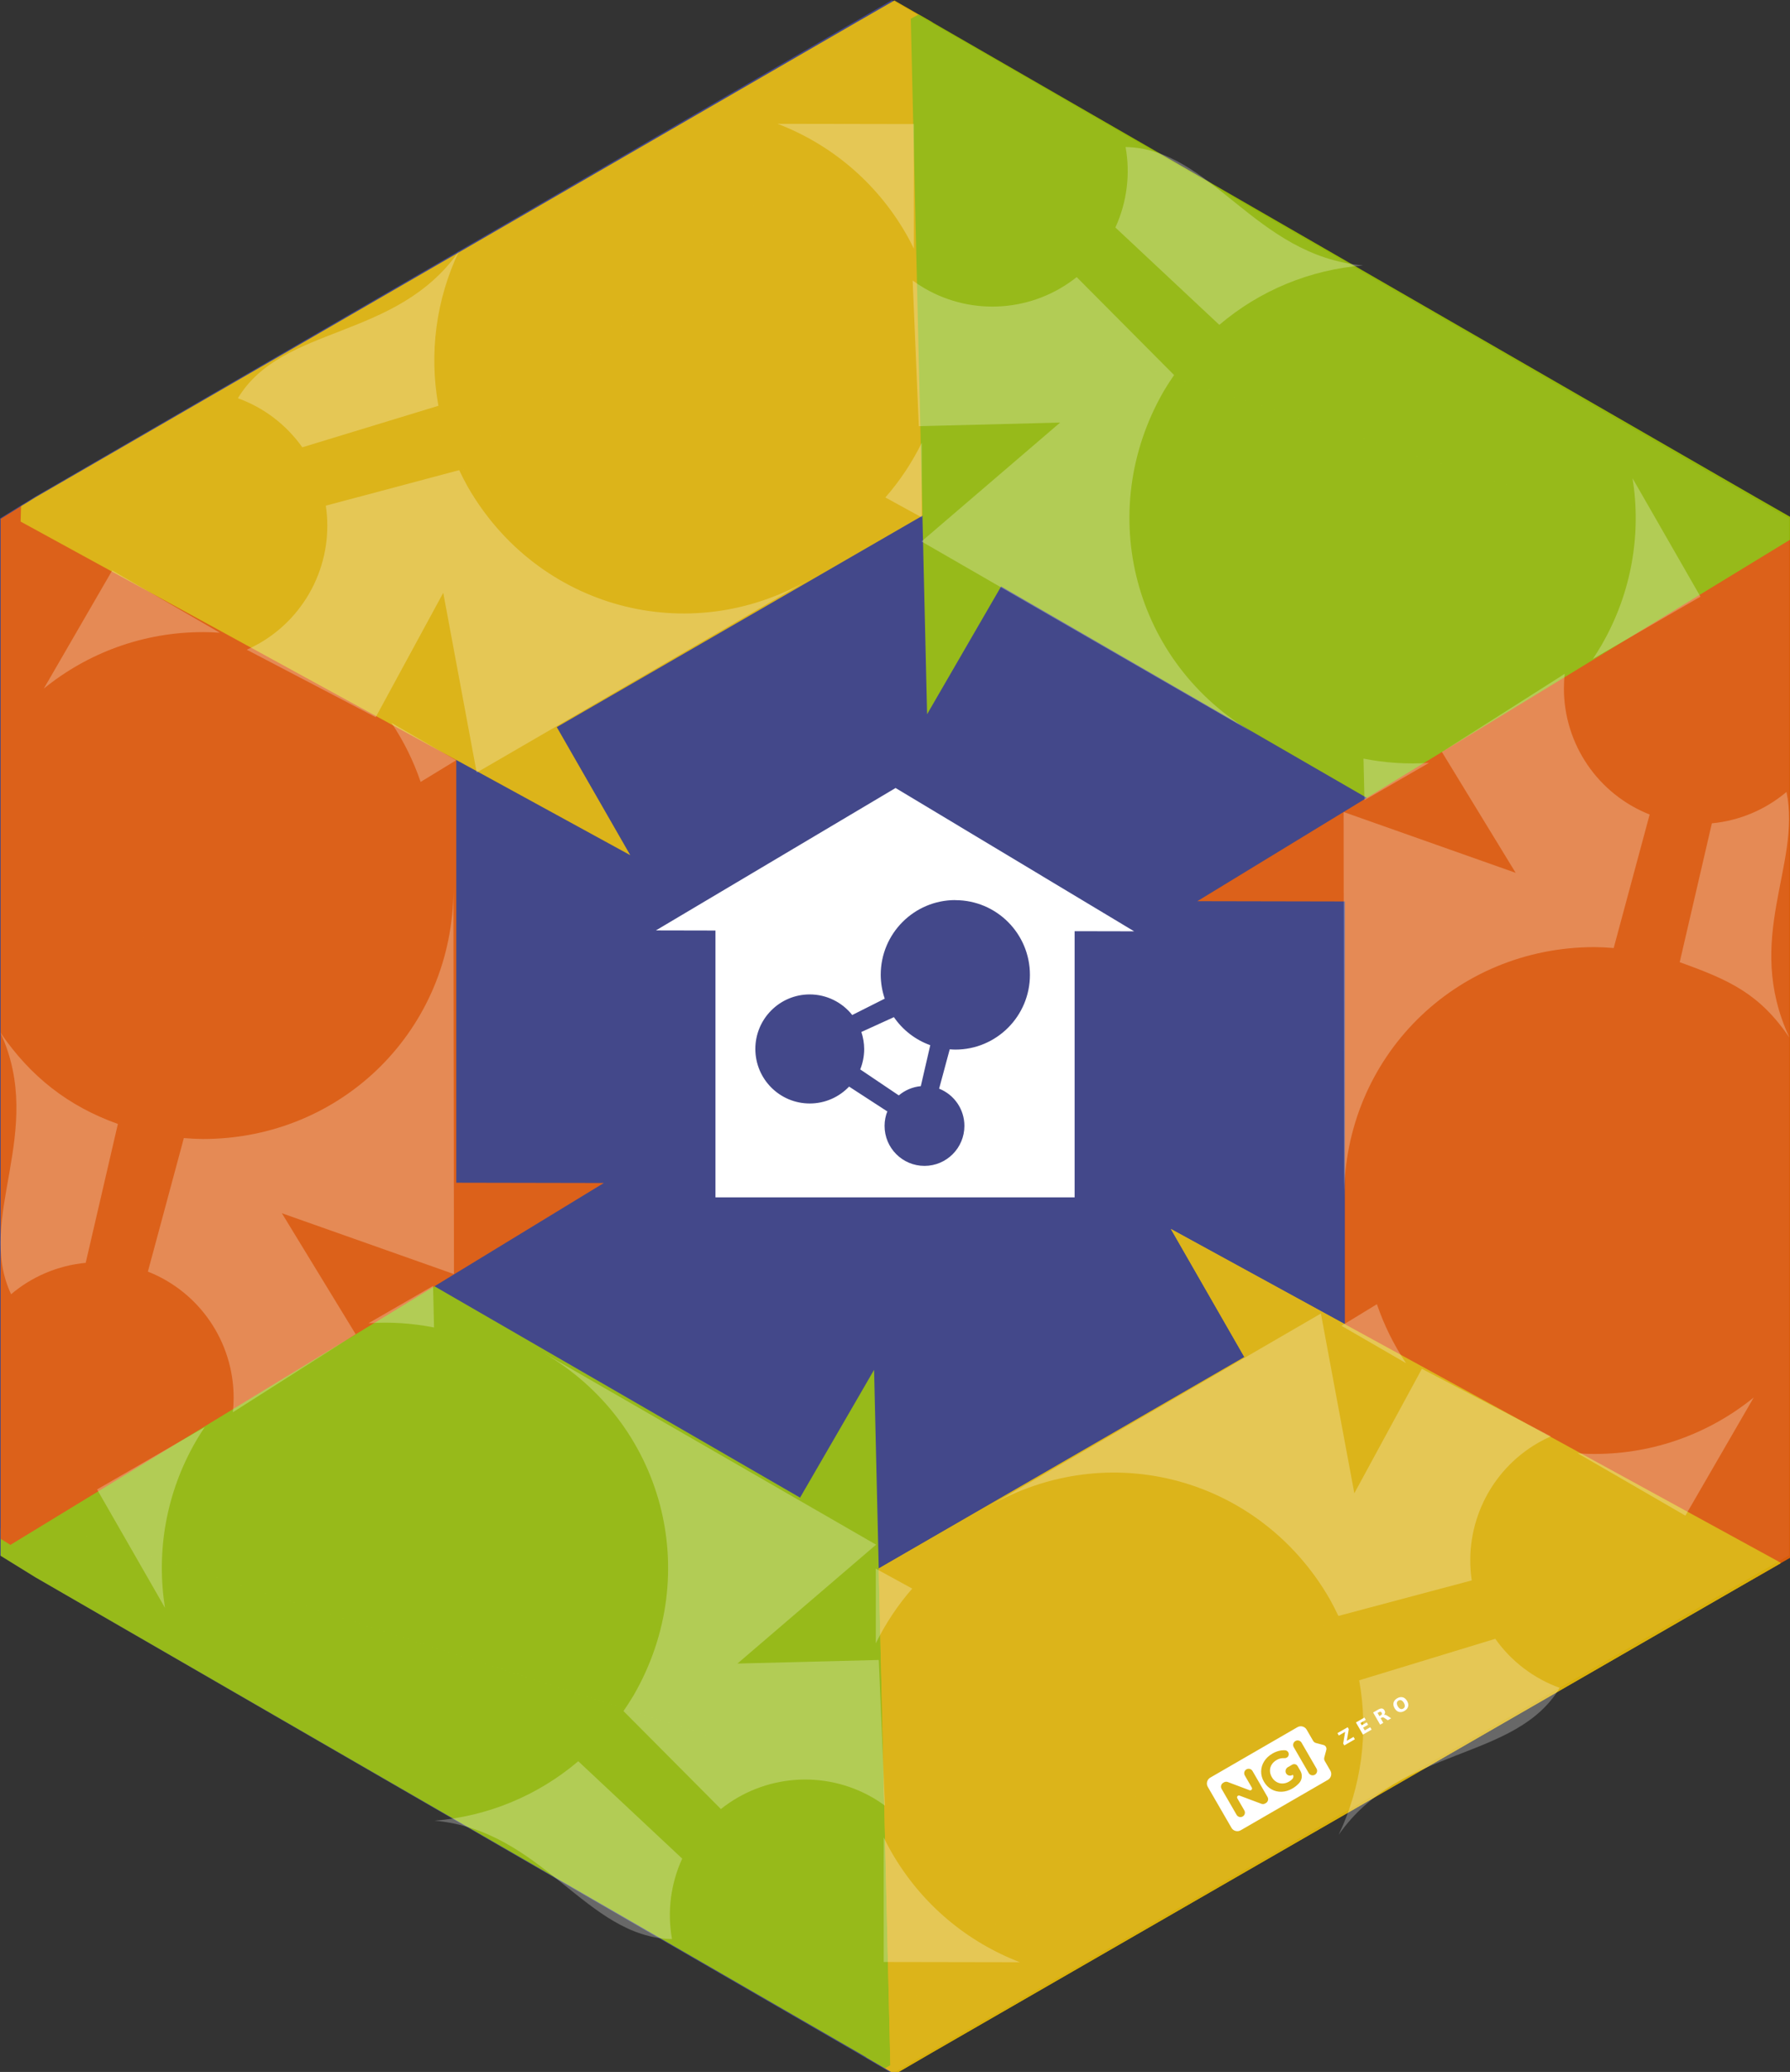
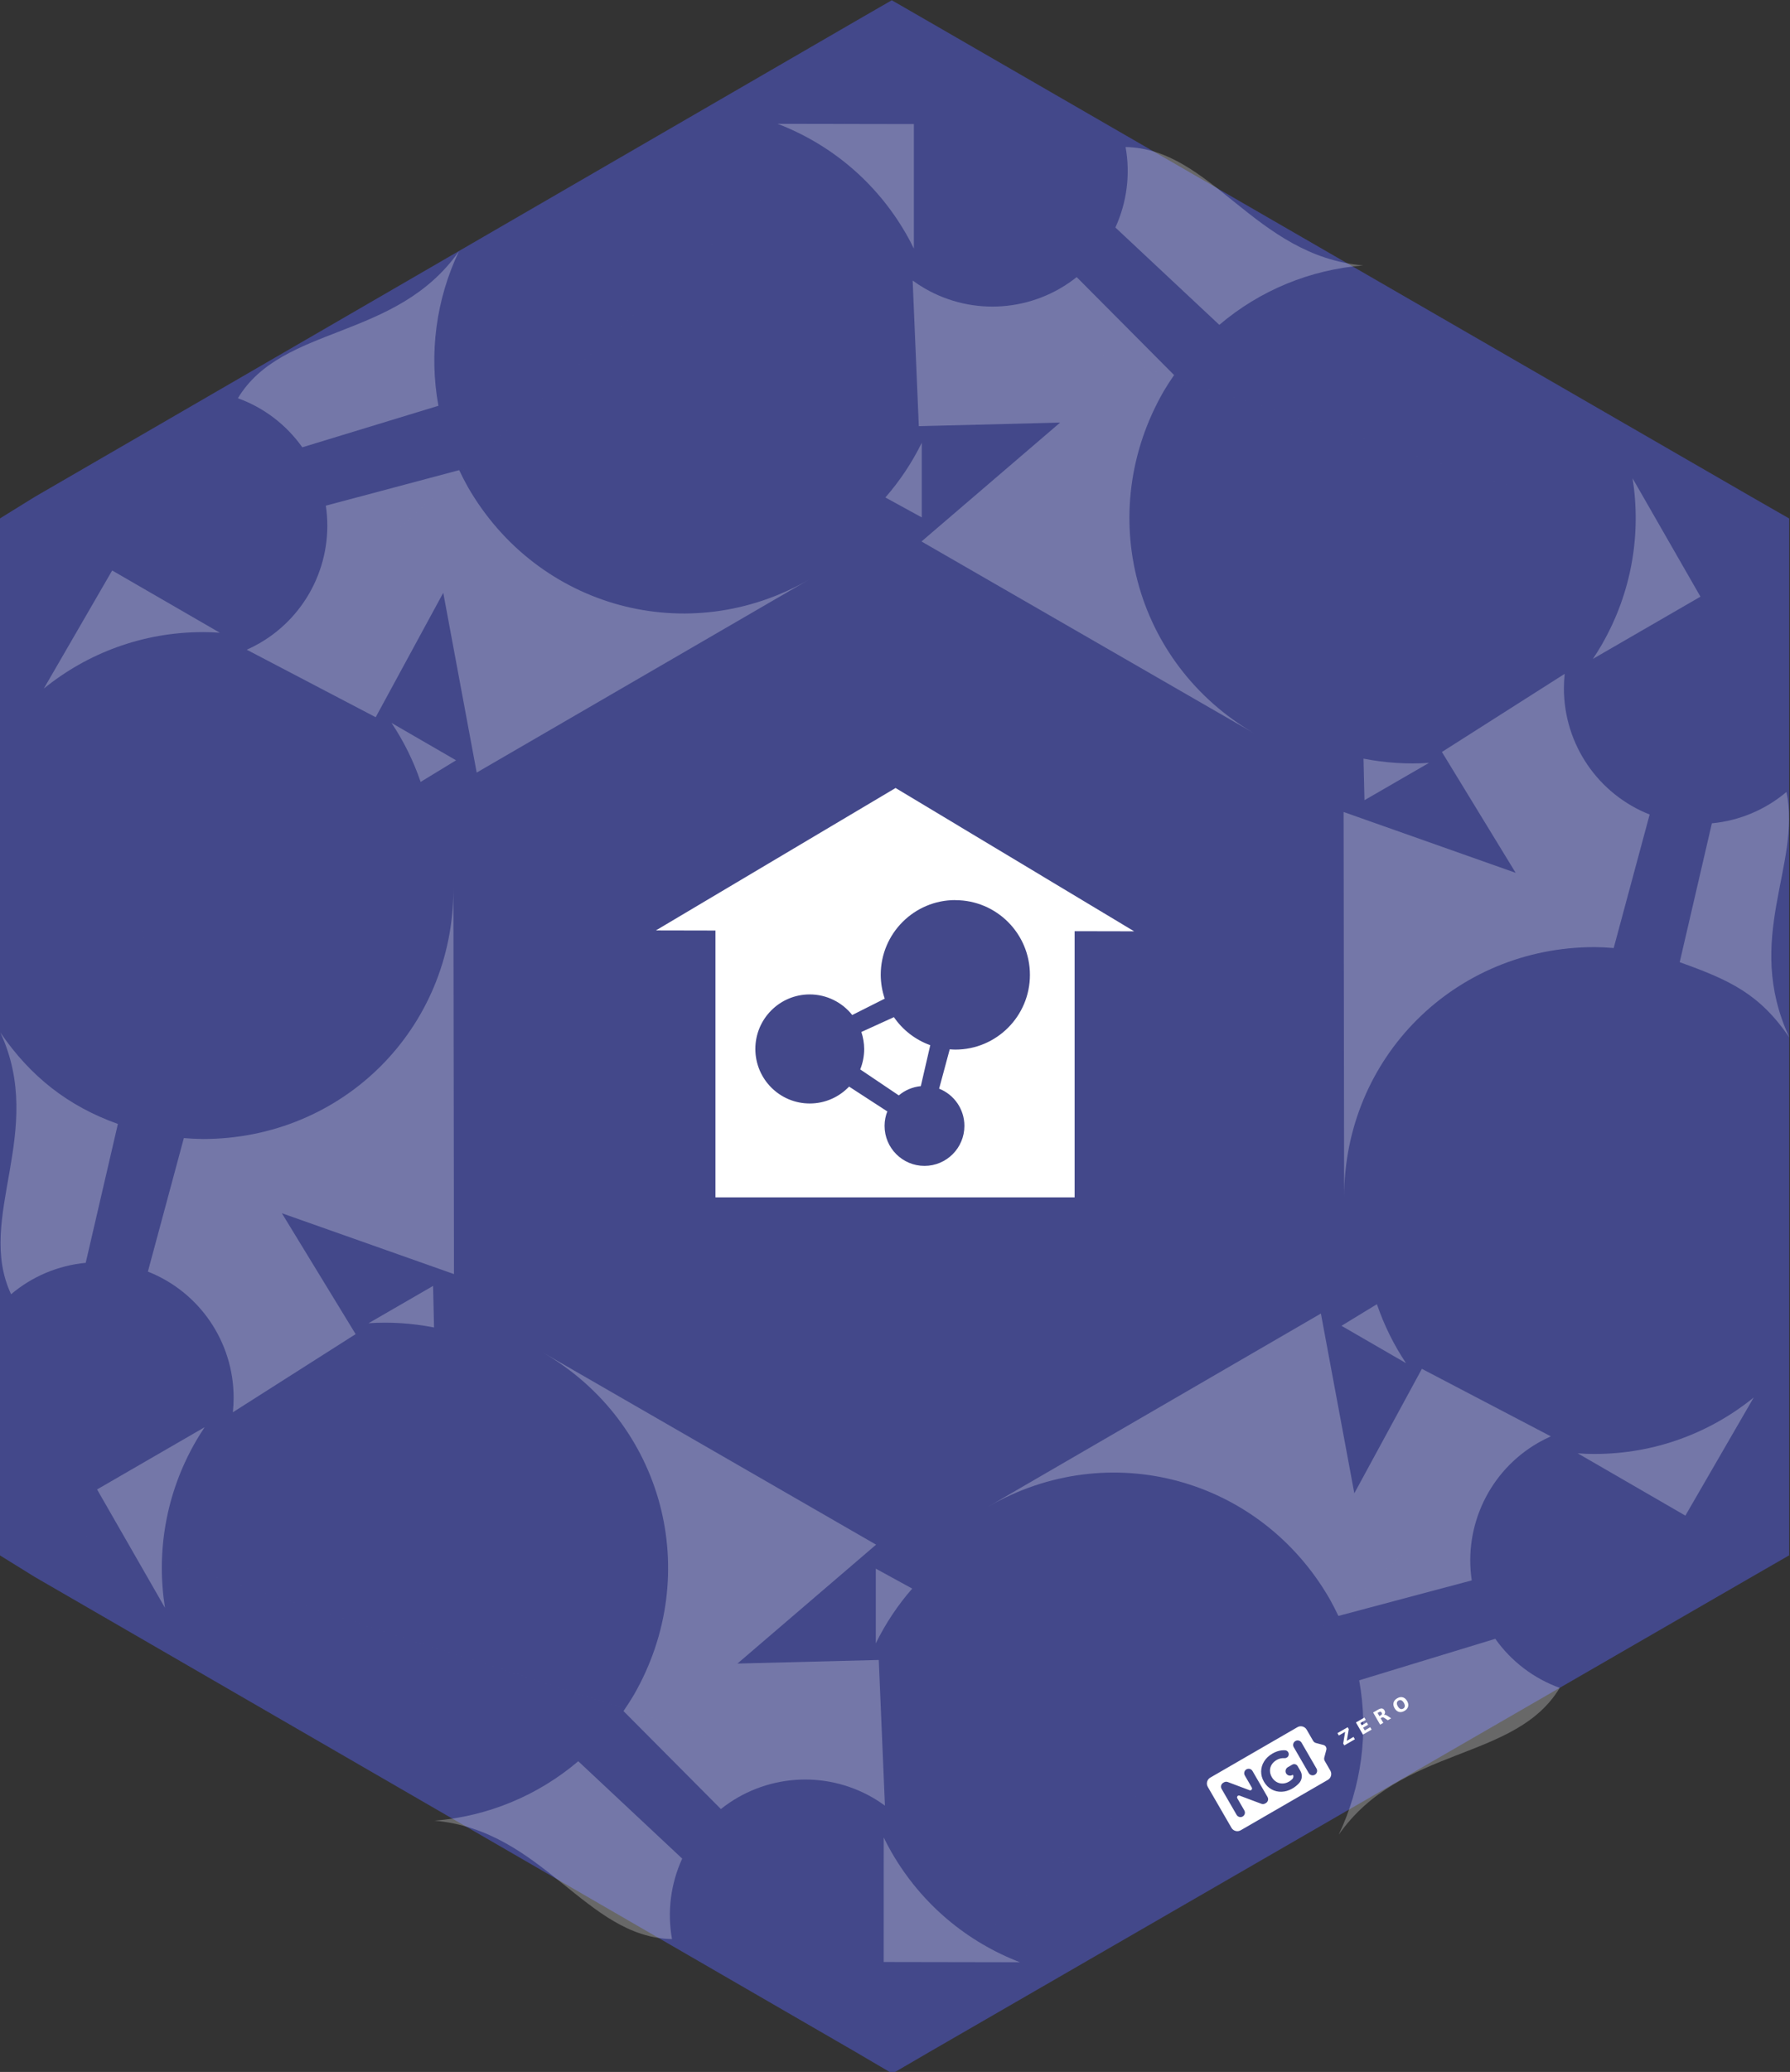
<svg xmlns="http://www.w3.org/2000/svg" xmlns:ns1="http://sodipodi.sourceforge.net/DTD/sodipodi-0.dtd" xmlns:ns2="http://www.inkscape.org/namespaces/inkscape" xmlns:xlink="http://www.w3.org/1999/xlink" width="43.9mm" height="50.8mm" viewBox="0 0 43.9 50.8" version="1.1" id="svg5" ns1:docname="hubzilla.hex.svg" ns2:version="1.3.2 (091e20ef0f, 2023-11-25)">
  <rect x="0" y="0" width="43.9" height="50.8" fill="#333333" stroke="none" />
  <ns1:namedview id="namedview8" pagecolor="#ffffff" bordercolor="#666666" borderopacity="1.0" ns2:pageshadow="2" ns2:pageopacity="0.0" ns2:pagecheckerboard="0" ns2:document-units="mm" showgrid="false" fit-margin-top="0" fit-margin-left="0" fit-margin-right="0" fit-margin-bottom="0" ns2:zoom="2" ns2:cx="-23.5" ns2:cy="110.75" ns2:window-width="1920" ns2:window-height="1007" ns2:window-x="0" ns2:window-y="0" ns2:window-maximized="1" ns2:current-layer="svg5" ns2:showpageshadow="2" ns2:deskcolor="#d1d1d1" ns2:lockguides="true" />
  <defs id="defs2">
    <linearGradient gradientUnits="userSpaceOnUse" y2="161.629" x2="79.058" y1="157.91" x1="100.54" id="linearGradient884" xlink:href="#linearGradient880" />
    <linearGradient id="linearGradient880">
      <stop id="stop876" offset="0" style="stop-color:#784421;stop-opacity:1;" />
      <stop id="stop878" offset="1" style="stop-color:#784421;stop-opacity:0;" />
    </linearGradient>
    <linearGradient gradientUnits="userSpaceOnUse" y2="187.636" x2="162.188" y1="188.576" x1="188.859" id="linearGradient1106" xlink:href="#linearGradient880" />
    <linearGradient gradientUnits="userSpaceOnUse" y2="208.925" x2="-1.883" y1="261.788" x1="-1.883" id="linearGradient1408-6" xlink:href="#linearGradient1406" />
    <linearGradient id="linearGradient1406">
      <stop id="stop1402" offset="0" style="stop-color:#000000;stop-opacity:1;" />
      <stop id="stop1404" offset="1" style="stop-color:#000000;stop-opacity:0;" />
    </linearGradient>
    <radialGradient gradientUnits="userSpaceOnUse" gradientTransform="matrix(1,0,0,1.464,0,-64.581)" r="56.134" fy="127.046" fx="140.49" cy="127.046" cx="140.49" id="radialGradient1608" xlink:href="#linearGradient1606" />
    <linearGradient id="linearGradient1606">
      <stop id="stop1602" offset="0" style="stop-color:#fdbc5c;stop-opacity:1" />
      <stop id="stop1604" offset="1" style="stop-color:#fdd08c;stop-opacity:0;" />
    </linearGradient>
    <linearGradient gradientUnits="userSpaceOnUse" y2="276.31" y1="233.23" x2="529.53" x1="479.79" id="d">
      <stop id="stop16254" stop-color="#fff" offset="0" />
      <stop id="stop16256" stop-opacity="0" stop-color="#fff" offset="1" />
    </linearGradient>
    <clipPath id="c">
      <path id="path16259" fill="#009688" fill-rule="evenodd" d="m 503.51,222.01 c -20.04,0 -36.286,16.246 -36.286,36.286 0,1.925 0.151,3.814 0.44,5.657 1.402,6.762 6.687,9.389 6.687,9.389 1.108,0.908 2.484,1.836 4.073,2.752 l -0.13,-0.004 c 0,0 3.331,18.563 9.444,18.41 4.622,-0.116 8.25,-9.453 14.128,-9.265 5.872,0.188 8.256,9.151 14.1,9.213 3.374,0.036 6.307,-5.744 8.16,-10.528 0.586,-0.12 1.17,-0.25 1.749,-0.392 5.556,5.254 18.398,10.599 23.87,12.412 a 0.533,0.533 0 0 0 0.177,-0.14 c 1.396,-1.82 -7.954,-16.01 -12.983,-23.372 a 36.17,36.17 0 0 0 2.856,-14.132 c 0,-20.04 -16.246,-36.286 -36.286,-36.286 z" />
    </clipPath>
    <filter color-interpolation-filters="sRGB" height="1.127" width="1.114" y="-0.064" x="-0.057" id="b">
      <feGaussianBlur id="feGaussianBlur16262" stdDeviation="7.406" />
    </filter>
    <filter color-interpolation-filters="sRGB" height="1.071" width="1.073" y="-0.036" x="-0.036" id="a">
      <feGaussianBlur id="feGaussianBlur16265" stdDeviation="1.279" />
    </filter>
    <filter style="color-interpolation-filters:sRGB" ns2:label="Drop Shadow" id="filter16988" x="-0.689" y="-0.785" width="2.718" height="2.955">
      <feFlood flood-opacity="0.98" flood-color="rgb(0,0,0)" result="flood" id="feFlood16978" />
      <feComposite in="flood" in2="SourceGraphic" operator="in" result="composite1" id="feComposite16980" />
      <feGaussianBlur in="composite1" stdDeviation="8.321" result="blur" id="feGaussianBlur16982" />
      <feOffset dx="9.834" dy="9.764" result="offset" id="feOffset16984" />
      <feComposite in="SourceGraphic" in2="offset" operator="over" result="composite2" id="feComposite16986" />
    </filter>
    <filter style="color-interpolation-filters:sRGB" ns2:label="Drop Shadow" id="filter17000" x="-0.689" y="-0.785" width="2.718" height="2.955">
      <feFlood flood-opacity="0.459" flood-color="rgb(0,0,0)" result="flood" id="feFlood16990" />
      <feComposite in="flood" in2="SourceGraphic" operator="in" result="composite1" id="feComposite16992" />
      <feGaussianBlur in="composite1" stdDeviation="8.321" result="blur" id="feGaussianBlur16994" />
      <feOffset dx="9.834" dy="9.764" result="offset" id="feOffset16996" />
      <feComposite in="SourceGraphic" in2="offset" operator="over" result="composite2" id="feComposite16998" />
    </filter>
    <filter style="color-interpolation-filters:sRGB" ns2:label="Drop Shadow" id="filter17012" x="-0.689" y="-0.785" width="2.718" height="2.955">
      <feFlood flood-opacity="0.403" flood-color="rgb(0,0,0)" result="flood" id="feFlood17002" />
      <feComposite in="flood" in2="SourceGraphic" operator="in" result="composite1" id="feComposite17004" />
      <feGaussianBlur in="composite1" stdDeviation="8.321" result="blur" id="feGaussianBlur17006" />
      <feOffset dx="9.834" dy="9.764" result="offset" id="feOffset17008" />
      <feComposite in="SourceGraphic" in2="offset" operator="over" result="composite2" id="feComposite17010" />
    </filter>
    <clipPath clipPathUnits="userSpaceOnUse" id="clipPath20528">
-       <polygon points="159.308,61.6 101.841,28.504 99.234,27.006 96.629,28.504 39.347,61.6 36.911,63.104 36.911,66.116 36.911,132.309 36.911,135.321 39.346,136.825 96.715,169.921 99.273,171.419 101.853,169.921 159.319,136.825 161.938,135.321 161.938,132.309 161.938,66.116 161.938,63.104 " id="polygon20530" style="fill:#43488a;fill-opacity:1" transform="matrix(0.351,0,0,0.351,-12.94,-9.467)" />
-     </clipPath>
+       </clipPath>
    <clipPath clipPathUnits="userSpaceOnUse" id="clipPath24192">
      <g id="g24196">
-         <polygon points="96.629,28.504 39.347,61.6 36.911,63.104 36.911,66.116 36.911,132.309 36.911,135.321 39.346,136.825 96.715,169.921 99.273,171.419 101.853,169.921 159.319,136.825 161.938,135.321 161.938,132.309 161.938,66.116 161.938,63.104 159.308,61.6 101.841,28.504 99.234,27.006 " id="polygon24194" style="fill:#43488a;fill-opacity:1" transform="matrix(0.351,0,0,0.351,48.572,-3.695)" />
-       </g>
+         </g>
    </clipPath>
    <clipPath clipPathUnits="userSpaceOnUse" id="clipPath24198">
      <g id="g24202">
        <polygon points="96.629,28.504 39.347,61.6 36.911,63.104 36.911,66.116 36.911,132.309 36.911,135.321 39.346,136.825 96.715,169.921 99.273,171.419 101.853,169.921 159.319,136.825 161.938,135.321 161.938,132.309 161.938,66.116 161.938,63.104 159.308,61.6 101.841,28.504 99.234,27.006 " id="polygon24200" style="fill:#43488a;fill-opacity:1" transform="matrix(0.351,0,0,0.351,48.572,-3.695)" />
      </g>
    </clipPath>
    <clipPath clipPathUnits="userSpaceOnUse" id="clipPath24204">
      <g id="g24208" transform="rotate(-120,51.132,46.117)">
        <polygon points="96.629,28.504 39.347,61.6 36.911,63.104 36.911,66.116 36.911,132.309 36.911,135.321 39.346,136.825 96.715,169.921 99.273,171.419 101.853,169.921 159.319,136.825 161.938,135.321 161.938,132.309 161.938,66.116 161.938,63.104 159.308,61.6 101.841,28.504 99.234,27.006 " id="polygon24206" style="fill:#43488a;fill-opacity:1" transform="matrix(0.351,0,0,0.351,48.572,-3.695)" />
      </g>
    </clipPath>
    <clipPath clipPathUnits="userSpaceOnUse" id="clipPath24210">
      <g id="g24214">
        <polygon points="96.629,28.504 39.347,61.6 36.911,63.104 36.911,66.116 36.911,132.309 36.911,135.321 39.346,136.825 96.715,169.921 99.273,171.419 101.853,169.921 159.319,136.825 161.938,135.321 161.938,132.309 161.938,66.116 161.938,63.104 159.308,61.6 101.841,28.504 99.234,27.006 " id="polygon24212" style="fill:#43488a;fill-opacity:1" transform="matrix(0.351,0,0,0.351,48.572,-3.695)" />
      </g>
    </clipPath>
    <clipPath clipPathUnits="userSpaceOnUse" id="clipPath24216">
      <g id="g24220">
        <polygon points="96.629,28.504 39.347,61.6 36.911,63.104 36.911,66.116 36.911,132.309 36.911,135.321 39.346,136.825 96.715,169.921 99.273,171.419 101.853,169.921 159.319,136.825 161.938,135.321 161.938,132.309 161.938,66.116 161.938,63.104 159.308,61.6 101.841,28.504 99.234,27.006 " id="polygon24218" style="fill:#43488a;fill-opacity:1" transform="matrix(0.351,0,0,0.351,48.572,-3.695)" />
      </g>
    </clipPath>
    <clipPath clipPathUnits="userSpaceOnUse" id="clipPath24222">
      <g id="g24226">
        <polygon points="96.629,28.504 39.347,61.6 36.911,63.104 36.911,66.116 36.911,132.309 36.911,135.321 39.346,136.825 96.715,169.921 99.273,171.419 101.853,169.921 159.319,136.825 161.938,135.321 161.938,132.309 161.938,66.116 161.938,63.104 159.308,61.6 101.841,28.504 99.234,27.006 " id="polygon24224" style="fill:#43488a;fill-opacity:1" transform="matrix(0.351,0,0,0.351,48.572,-3.695)" />
      </g>
    </clipPath>
    <clipPath clipPathUnits="userSpaceOnUse" id="clipPath24228">
      <g id="g24232">
-         <polygon points="96.629,28.504 39.347,61.6 36.911,63.104 36.911,66.116 36.911,132.309 36.911,135.321 39.346,136.825 96.715,169.921 99.273,171.419 101.853,169.921 159.319,136.825 161.938,135.321 161.938,132.309 161.938,66.116 161.938,63.104 159.308,61.6 101.841,28.504 99.234,27.006 " id="polygon24230" style="fill:#43488a;fill-opacity:1" transform="matrix(0.351,0,0,0.351,48.572,-3.695)" />
-       </g>
+         </g>
    </clipPath>
    <clipPath clipPathUnits="userSpaceOnUse" id="clipPath24265">
      <g id="g24269">
        <polygon points="96.629,28.504 39.347,61.6 36.911,63.104 36.911,66.116 36.911,132.309 36.911,135.321 39.346,136.825 96.715,169.921 99.273,171.419 101.853,169.921 159.319,136.825 161.938,135.321 161.938,132.309 161.938,66.116 161.938,63.104 159.308,61.6 101.841,28.504 99.234,27.006 " id="polygon24267" style="fill:#43488a;fill-opacity:1" transform="matrix(0.351,0,0,0.351,51.255,-4.739)" />
      </g>
    </clipPath>
    <clipPath clipPathUnits="userSpaceOnUse" id="clipPath24271">
      <g id="g24275">
        <polygon points="96.629,28.504 39.347,61.6 36.911,63.104 36.911,66.116 36.911,132.309 36.911,135.321 39.346,136.825 96.715,169.921 99.273,171.419 101.853,169.921 159.319,136.825 161.938,135.321 161.938,132.309 161.938,66.116 161.938,63.104 159.308,61.6 101.841,28.504 99.234,27.006 " id="polygon24273" style="fill:#43488a;fill-opacity:1" transform="matrix(0.351,0,0,0.351,51.255,-4.739)" />
      </g>
    </clipPath>
    <clipPath clipPathUnits="userSpaceOnUse" id="clipPath24277">
      <g id="g24281" transform="rotate(-120,52.775,46.369)">
        <polygon points="96.629,28.504 39.347,61.6 36.911,63.104 36.911,66.116 36.911,132.309 36.911,135.321 39.346,136.825 96.715,169.921 99.273,171.419 101.853,169.921 159.319,136.825 161.938,135.321 161.938,132.309 161.938,66.116 161.938,63.104 159.308,61.6 101.841,28.504 99.234,27.006 " id="polygon24279" style="fill:#43488a;fill-opacity:1" transform="matrix(0.351,0,0,0.351,51.255,-4.739)" />
      </g>
    </clipPath>
    <clipPath clipPathUnits="userSpaceOnUse" id="clipPath24283">
      <g id="g24287">
        <polygon points="96.629,28.504 39.347,61.6 36.911,63.104 36.911,66.116 36.911,132.309 36.911,135.321 39.346,136.825 96.715,169.921 99.273,171.419 101.853,169.921 159.319,136.825 161.938,135.321 161.938,132.309 161.938,66.116 161.938,63.104 159.308,61.6 101.841,28.504 99.234,27.006 " id="polygon24285" style="fill:#43488a;fill-opacity:1" transform="matrix(0.351,0,0,0.351,51.255,-4.739)" />
      </g>
    </clipPath>
    <clipPath clipPathUnits="userSpaceOnUse" id="clipPath24289">
      <g id="g24293">
        <polygon points="96.629,28.504 39.347,61.6 36.911,63.104 36.911,66.116 36.911,132.309 36.911,135.321 39.346,136.825 96.715,169.921 99.273,171.419 101.853,169.921 159.319,136.825 161.938,135.321 161.938,132.309 161.938,66.116 161.938,63.104 159.308,61.6 101.841,28.504 99.234,27.006 " id="polygon24291" style="fill:#43488a;fill-opacity:1" transform="matrix(0.351,0,0,0.351,51.255,-4.739)" />
      </g>
    </clipPath>
    <clipPath clipPathUnits="userSpaceOnUse" id="clipPath24295">
      <g id="g24299">
        <polygon points="96.629,28.504 39.347,61.6 36.911,63.104 36.911,66.116 36.911,132.309 36.911,135.321 39.346,136.825 96.715,169.921 99.273,171.419 101.853,169.921 159.319,136.825 161.938,135.321 161.938,132.309 161.938,66.116 161.938,63.104 159.308,61.6 101.841,28.504 99.234,27.006 " id="polygon24297" style="fill:#43488a;fill-opacity:1" transform="matrix(0.351,0,0,0.351,51.255,-4.739)" />
      </g>
    </clipPath>
    <clipPath clipPathUnits="userSpaceOnUse" id="clipPath24301">
      <g id="g24305">
        <polygon points="96.629,28.504 39.347,61.6 36.911,63.104 36.911,66.116 36.911,132.309 36.911,135.321 39.346,136.825 96.715,169.921 99.273,171.419 101.853,169.921 159.319,136.825 161.938,135.321 161.938,132.309 161.938,66.116 161.938,63.104 159.308,61.6 101.841,28.504 99.234,27.006 " id="polygon24303" style="fill:#43488a;fill-opacity:1" transform="matrix(0.351,0,0,0.351,51.255,-4.739)" />
      </g>
    </clipPath>
    <clipPath clipPathUnits="userSpaceOnUse" id="clipPath8">
      <g id="g9">
        <polygon points="96.629,28.504 39.347,61.6 36.911,63.104 36.911,66.116 36.911,132.309 36.911,135.321 39.346,136.825 96.715,169.921 99.273,171.419 101.853,169.921 159.319,136.825 161.938,135.321 161.938,132.309 161.938,66.116 161.938,63.104 159.308,61.6 101.841,28.504 99.234,27.006 " id="polygon8" style="fill:#43488a;fill-opacity:1" transform="matrix(0.351,0,0,0.351,-12.94,-9.467)" />
      </g>
    </clipPath>
    <clipPath clipPathUnits="userSpaceOnUse" id="clipPath9">
      <g id="g10">
        <polygon points="96.629,28.504 39.347,61.6 36.911,63.104 36.911,66.116 36.911,132.309 36.911,135.321 39.346,136.825 96.715,169.921 99.273,171.419 101.853,169.921 159.319,136.825 161.938,135.321 161.938,132.309 161.938,66.116 161.938,63.104 159.308,61.6 101.841,28.504 99.234,27.006 " id="polygon9" style="fill:#43488a;fill-opacity:1" transform="matrix(0.351,0,0,0.351,-12.94,-9.467)" />
      </g>
    </clipPath>
    <clipPath clipPathUnits="userSpaceOnUse" id="clipPath10">
      <g id="g11">
        <polygon points="96.629,28.504 39.347,61.6 36.911,63.104 36.911,66.116 36.911,132.309 36.911,135.321 39.346,136.825 96.715,169.921 99.273,171.419 101.853,169.921 159.319,136.825 161.938,135.321 161.938,132.309 161.938,66.116 161.938,63.104 159.308,61.6 101.841,28.504 99.234,27.006 " id="polygon10" style="fill:#43488a;fill-opacity:1" transform="matrix(0.351,0,0,0.351,-12.94,-9.467)" />
      </g>
    </clipPath>
    <clipPath clipPathUnits="userSpaceOnUse" id="clipPath11">
      <g id="g12">
        <polygon points="96.629,28.504 39.347,61.6 36.911,63.104 36.911,66.116 36.911,132.309 36.911,135.321 39.346,136.825 96.715,169.921 99.273,171.419 101.853,169.921 159.319,136.825 161.938,135.321 161.938,132.309 161.938,66.116 161.938,63.104 159.308,61.6 101.841,28.504 99.234,27.006 " id="polygon11" style="fill:#43488a;fill-opacity:1" transform="matrix(0.351,0,0,0.351,-12.94,-9.467)" />
      </g>
    </clipPath>
    <clipPath clipPathUnits="userSpaceOnUse" id="clipPath12">
      <g id="g13">
-         <polygon points="96.629,28.504 39.347,61.6 36.911,63.104 36.911,66.116 36.911,132.309 36.911,135.321 39.346,136.825 96.715,169.921 99.273,171.419 101.853,169.921 159.319,136.825 161.938,135.321 161.938,132.309 161.938,66.116 161.938,63.104 159.308,61.6 101.841,28.504 99.234,27.006 " id="polygon12" style="fill:#43488a;fill-opacity:1" transform="matrix(0.351,0,0,0.351,-12.94,-9.467)" />
-       </g>
+         </g>
    </clipPath>
    <clipPath clipPathUnits="userSpaceOnUse" id="clipPath13">
      <g id="g14">
-         <polygon points="96.629,28.504 39.347,61.6 36.911,63.104 36.911,66.116 36.911,132.309 36.911,135.321 39.346,136.825 96.715,169.921 99.273,171.419 101.853,169.921 159.319,136.825 161.938,135.321 161.938,132.309 161.938,66.116 161.938,63.104 159.308,61.6 101.841,28.504 99.234,27.006 " id="polygon13" style="fill:#43488a;fill-opacity:1" transform="matrix(0.351,0,0,0.351,-12.94,-9.467)" />
-       </g>
+         </g>
    </clipPath>
    <clipPath clipPathUnits="userSpaceOnUse" id="clipPath14">
      <g id="g15">
        <polygon points="96.629,28.504 39.347,61.6 36.911,63.104 36.911,66.116 36.911,132.309 36.911,135.321 39.346,136.825 96.715,169.921 99.273,171.419 101.853,169.921 159.319,136.825 161.938,135.321 161.938,132.309 161.938,66.116 161.938,63.104 159.308,61.6 101.841,28.504 99.234,27.006 " id="polygon14" style="fill:#43488a;fill-opacity:1" transform="matrix(0.351,0,0,0.351,-12.94,-9.467)" />
      </g>
    </clipPath>
  </defs>
  <polygon points="96.715,169.921 99.273,171.419 101.853,169.921 159.319,136.825 161.938,135.321 161.938,132.309 161.938,66.116 161.938,63.104 159.308,61.6 101.841,28.504 99.234,27.006 96.629,28.504 39.347,61.6 36.911,63.104 36.911,66.116 36.911,132.309 36.911,135.321 39.346,136.825 " id="polygon71814" style="fill:#43488a;fill-opacity:1" transform="matrix(0.351,0,0,0.352,-12.96,-9.5)" />
  <g id="g20502" clip-path="url(#clipPath20528)" style="opacity:0.81" transform="scale(1.002,1.003)">
    <path style="fill:#ffcc00;fill-opacity:1;stroke:none;stroke-width:0.068px;stroke-linecap:butt;stroke-linejoin:miter;stroke-opacity:1" d="m 43.581,38.197 -14.922,-8.155 1.8,3.131 -14.353,8.287 10.881,18.847 14.316,-8.266 1.797,3.127 z" id="path15982" ns2:connector-curvature="0" ns1:nodetypes="cccccccc" />
    <path style="fill:#aad400;fill-opacity:1;stroke:none;stroke-width:0.068px;stroke-linecap:butt;stroke-linejoin:miter;stroke-opacity:1" d="m 43.83,13.183 -14.524,8.846 3.611,0.007 V 38.608 H 54.68 V 22.077 l 3.606,0.007 z" id="path15990" ns2:connector-curvature="0" ns1:nodetypes="cccccccc" transform="rotate(120,22.043,25.473)" />
    <path style="opacity:1;fill:#ff6600;fill-opacity:1;stroke:none;stroke-width:0.068px;stroke-linecap:butt;stroke-linejoin:miter;stroke-opacity:1" d="m 0.255,37.764 14.524,-8.846 -3.611,-0.007 V 12.338 h -21.763 v 16.531 l -3.606,-0.007 z" id="path15964" ns2:connector-curvature="0" ns1:nodetypes="cccccccc" />
    <path style="fill:#ffcc00;fill-opacity:1;stroke:none;stroke-width:0.068px;stroke-linecap:butt;stroke-linejoin:miter;stroke-opacity:1" d="M 0.505,12.75 15.427,20.905 13.628,17.774 27.98,9.488 17.099,-9.359 2.782,-1.094 0.985,-4.22 Z" id="path15980" ns2:connector-curvature="0" ns1:nodetypes="cccccccc" />
    <path style="fill:#aad400;fill-opacity:1;stroke:none;stroke-width:0.068px;stroke-linecap:butt;stroke-linejoin:miter;stroke-opacity:1" d="m 0.255,37.764 14.524,-8.846 -3.611,-0.007 V 12.338 h -21.763 v 16.531 l -3.606,-0.007 z" id="path15988" ns2:connector-curvature="0" ns1:nodetypes="cccccccc" transform="rotate(120,22.043,25.473)" />
-     <path style="opacity:1;fill:#ff6600;fill-opacity:1;stroke:none;stroke-width:0.068px;stroke-linecap:butt;stroke-linejoin:miter;stroke-opacity:1" d="m 43.83,13.183 -14.524,8.846 3.611,0.007 V 38.608 C 66.167,42.433 43.83,13.183 43.83,13.183 Z" id="path15966" ns2:connector-curvature="0" ns1:nodetypes="ccccc" />
+     <path style="opacity:1;fill:#ff6600;fill-opacity:1;stroke:none;stroke-width:0.068px;stroke-linecap:butt;stroke-linejoin:miter;stroke-opacity:1" d="m 43.83,13.183 -14.524,8.846 3.611,0.007 V 38.608 C 66.167,42.433 43.83,13.183 43.83,13.183 " id="path15966" ns2:connector-curvature="0" ns1:nodetypes="ccccc" />
    <path id="path20491" style="fill:#ffcc00;fill-opacity:1;stroke:none;stroke-width:0.068px;stroke-linecap:butt;stroke-linejoin:miter;stroke-opacity:1" d="m 28.658,30.042 1.799,3.131 -8.95,5.168 0.285,12.148 -0.362,0.195 5.556,9.623 14.316,-8.266 1.797,3.127 0.48,-16.971 z" />
  </g>
  <g id="g44" transform="matrix(0.028,0,0,-0.028,129.29,48.502)" style="fill:#cccccc" />
  <g id="g3114-6" transform="matrix(0.23,-0.133,0.133,0.23,-8.662,13.988)" style="fill:#ffffff">
    <path id="path30-2" style="fill:#ffffff;fill-opacity:1;stroke:none;stroke-width:0.056" d="m 69.172,168.677 c -0.342,0 -0.623,0.281 -0.623,0.623 v 4.367 c 0,0.342 0.281,0.623 0.623,0.623 h 9.298 c 0.342,0 0.622,-0.281 0.622,-0.623 v -1.029 c 0,-0.114 0.045,-0.223 0.126,-0.304 l 0.513,-0.513 c 0.143,-0.143 0.142,-0.374 -0.001,-0.517 l -0.511,-0.509 c -0.081,-0.081 -0.127,-0.19 -0.127,-0.305 v -1.192 c 0,-0.342 -0.28,-0.623 -0.622,-0.623 z m 6.078,0.95 c 0.315,0 0.6,0.053 0.857,0.159 0.111,0.046 0.214,0.101 0.31,0.165 0.203,0.136 0.214,0.434 0.018,0.589 -0.126,0.099 -0.305,0.1 -0.437,0.009 -0.208,-0.143 -0.444,-0.214 -0.707,-0.214 -0.229,0 -0.433,0.048 -0.611,0.144 -0.178,0.096 -0.316,0.231 -0.415,0.406 -0.099,0.174 -0.15,0.374 -0.15,0.6 0,0.222 0.051,0.42 0.15,0.595 0.099,0.174 0.237,0.31 0.413,0.408 0.176,0.098 0.376,0.147 0.602,0.147 0.131,0 0.255,-0.016 0.372,-0.047 0.124,-0.033 0.219,-0.126 0.256,-0.243 0.013,-0.042 -0.019,-0.084 -0.062,-0.084 -0.239,0 -0.431,-0.202 -0.415,-0.444 0.014,-0.221 0.208,-0.388 0.43,-0.388 h 0.41 c 0.004,0 0.008,0.001 0.011,0.001 0.004,-1.1e-4 0.007,-0.001 0.01,-0.001 h 0.029 c 0.202,0 0.365,0.164 0.365,0.366 v 0.51 c 0,0.419 -0.27,0.794 -0.67,0.918 -0.003,5.3e-4 -0.005,0.001 -0.007,0.002 -0.257,0.079 -0.515,0.118 -0.775,0.118 -0.373,0 -0.708,-0.079 -1.006,-0.238 -0.298,-0.159 -0.531,-0.379 -0.7,-0.661 -0.169,-0.282 -0.254,-0.601 -0.254,-0.957 0,-0.356 0.084,-0.675 0.254,-0.957 0.169,-0.282 0.404,-0.504 0.705,-0.663 0.301,-0.159 0.64,-0.238 1.016,-0.238 z m -5.279,0.061 h 0.082 c 0.123,0 0.239,0.056 0.317,0.151 l 1.36,1.66 c 0.102,0.124 0.303,0.053 0.303,-0.107 v -1.293 c 0,-0.227 0.183,-0.411 0.41,-0.411 0.227,0 0.411,0.184 0.411,0.411 v 2.771 c 0,0.227 -0.184,0.41 -0.411,0.41 h -0.077 c -0.123,0 -0.239,-0.055 -0.317,-0.15 l -1.366,-1.662 c -0.102,-0.124 -0.303,-0.052 -0.303,0.108 v 1.294 c 0,0.227 -0.183,0.41 -0.41,0.41 -0.227,0 -0.411,-0.183 -0.411,-0.41 v -2.771 c 0,-0.227 0.184,-0.411 0.411,-0.411 z m 7.695,0 c 0.23,0 0.416,0.186 0.416,0.416 v 2.76 c 0,0.23 -0.186,0.415 -0.416,0.415 -0.23,0 -0.415,-0.185 -0.415,-0.415 v -2.76 c 0,-0.23 0.185,-0.416 0.415,-0.416 z" />
    <g aria-label="Z E R O" transform="matrix(0.056,0,0,0.056,67.751,175.089)" style="font-variant:normal;font-weight:600;font-stretch:normal;font-size:31.76px;font-family:'Montserrat SemiBold';-inkscape-font-specification:Montserrat-SemiBold;font-variant-ligatures:normal;font-variant-caps:normal;font-variant-numeric:normal;font-feature-settings:normal;text-align:start;writing-mode:lr-tb;text-anchor:start;fill:#ffffff;fill-opacity:1;fill-rule:nonzero;stroke:none" id="text56-3">
      <path style="fill:#ffffff;fill-opacity:1" d="m 243.581,-73.015 h 19.462 v 3.613 l -12.422,15.027 h 12.778 v 4.513 h -20.176 v -3.613 l 12.422,-15.027 h -12.065 z" id="path2325-8" />
      <path style="fill:#ffffff;fill-opacity:1" d="m 278.768,-73.015 h 16.113 v 4.513 h -10.142 v 4.311 h 9.537 v 4.513 h -9.537 v 5.304 h 10.483 v 4.513 H 278.768 Z" id="path2327-6" />
      <path style="fill:#ffffff;fill-opacity:1" d="m 320.004,-62.749 q 1.876,0 2.683,-0.698 0.822,-0.698 0.822,-2.295 0,-1.582 -0.822,-2.264 -0.806,-0.682 -2.683,-0.682 h -2.512 v 5.939 z m -2.512,4.125 v 8.762 h -5.971 v -23.153 h 9.119 q 4.575,0 6.699,1.535 2.14,1.535 2.14,4.854 0,2.295 -1.117,3.768 -1.101,1.473 -3.334,2.171 1.225,0.279 2.187,1.272 0.977,0.977 1.969,2.978 l 3.241,6.575 h -6.358 l -2.822,-5.753 q -0.853,-1.737 -1.737,-2.373 -0.868,-0.636 -2.326,-0.636 z" id="path2329-2" />
      <path style="fill:#ffffff;fill-opacity:1" d="m 357.579,-69.107 q -2.729,0 -4.234,2.016 -1.504,2.016 -1.504,5.676 0,3.644 1.504,5.66 1.504,2.016 4.234,2.016 2.745,0 4.249,-2.016 1.504,-2.016 1.504,-5.66 0,-3.66 -1.504,-5.676 -1.504,-2.016 -4.249,-2.016 z m 0,-4.327 q 5.583,0 8.746,3.195 3.164,3.195 3.164,8.824 0,5.614 -3.164,8.808 -3.164,3.195 -8.746,3.195 -5.567,0 -8.746,-3.195 -3.164,-3.195 -3.164,-8.808 0,-5.629 3.164,-8.824 3.179,-3.195 8.746,-3.195 z" id="path2331-7" />
    </g>
  </g>
  <path style="fill:#ffffff;fill-opacity:1;stroke:none;stroke-width:0.027px;stroke-linecap:butt;stroke-linejoin:miter;stroke-opacity:1" d="m 21.964,19.32 -5.878,3.492 1.461,0.003 v 6.542 h 8.808 v -6.526 l 1.46,0.003 z m 1.466,2.75 c 1.01,3e-6 1.829,0.82 1.829,1.832 -1e-6,1.012 -0.819,1.832 -1.829,1.832 -0.046,-5.68e-4 -0.092,-0.003 -0.138,-0.007 l -0.26,0.965 c 0.372,0.147 0.62,0.507 0.62,0.912 -1.8e-5,0.542 -0.438,0.981 -0.979,0.981 -0.541,-1.6e-5 -0.979,-0.439 -0.979,-0.981 2.04e-4,-0.127 0.025,-0.252 0.073,-0.369 l -0.009,0.013 -0.934,-0.607 c -0.243,0.255 -0.585,0.414 -0.965,0.414 -0.737,-6e-6 -1.334,-0.598 -1.334,-1.337 8e-6,-0.738 0.597,-1.337 1.334,-1.337 0.412,5.67e-4 0.793,0.191 1.042,0.505 l 0.797,-0.401 c -0.064,-0.188 -0.097,-0.386 -0.098,-0.585 2e-6,-1.012 0.819,-1.832 1.829,-1.832 z m -1.506,2.868 -0.799,0.364 c 0.045,0.135 0.068,0.276 0.069,0.418 0,0.177 -0.035,0.346 -0.097,0.5 l 0.946,0.637 c 0.152,-0.129 0.341,-0.208 0.54,-0.227 L 22.815,25.626 C 22.453,25.496 22.141,25.256 21.923,24.938 Z" id="path841" ns2:connector-curvature="0" />
  <path id="path24437" style="opacity:0.259;fill:#ffffff;fill-opacity:1;stroke:none;stroke-width:0.092px;stroke-linecap:butt;stroke-linejoin:miter;stroke-opacity:1" d="M 2.751,13.987 1.075,16.882 C 2.141,16.017 3.498,15.498 4.977,15.498 v -5.18e-4 c 0.139,0 0.277,0.006 0.414,0.016 z m 6.851,3.738 c 0.298,0.445 0.538,0.93 0.714,1.446 l 0.869,-0.53 z m 1.518,4.065 c -5e-6,3.432 -2.718,6.136 -6.144,6.136 -0.156,-0.002 -0.312,-0.009 -0.467,-0.023 l -0.882,3.274 c 1.261,0.497 2.103,1.719 2.103,3.094 -5e-6,0.12 -0.007,0.238 -0.019,0.355 L 8.722,32.71 6.913,29.746 11.134,31.238 Z M 0.009,25.316 C 1.137,27.746 -0.609,29.858 0.272,31.732 0.788,31.295 1.427,31.026 2.102,30.962 L 2.891,27.557 C 1.664,27.118 0.747,26.393 0.009,25.316 Z M 1.067,37.312 c 28.679,9.223 14.339,4.612 0,0 z" ns1:nodetypes="ccccccccccccccscccccccccccc" />
  <path id="path24439" style="opacity:0.259;fill:#ffffff;fill-opacity:1;stroke:none;stroke-width:0.092px;stroke-linecap:butt;stroke-linejoin:miter;stroke-opacity:1" d="m 21.673,48.104 3.341,0.006 c -1.281,-0.492 -2.408,-1.41 -3.147,-2.693 l -4.48e-4,2.59e-4 c -0.07,-0.121 -0.133,-0.243 -0.193,-0.367 z m -0.194,-7.813 c 0.236,-0.48 0.535,-0.932 0.893,-1.342 l -0.893,-0.489 z m 2.755,-3.35 c 2.967,-1.716 6.664,-0.71 8.376,2.262 0.076,0.136 0.148,0.275 0.214,0.416 l 3.271,-0.871 c -0.201,-1.342 0.435,-2.684 1.623,-3.371 0.104,-0.06 0.209,-0.113 0.316,-0.161 l -3.162,-1.655 -1.657,3.051 -0.82,-4.407 z m 8.596,8.045 c 1.536,-2.193 4.331,-1.791 5.422,-3.603 -0.636,-0.23 -1.188,-0.649 -1.58,-1.203 l -3.338,1.018 c 0.234,1.285 0.057,2.61 -0.504,3.789 z m 9.848,-7.084 c -6.366,-29.494 -3.183,-14.747 0,0 z" ns1:nodetypes="ccccccccccccccscccccccccccc" />
  <path id="path24441" style="opacity:0.259;fill:#ffffff;fill-opacity:1;stroke:none;stroke-width:0.092px;stroke-linecap:butt;stroke-linejoin:miter;stroke-opacity:1" d="m 22.413,3.042 -3.341,-0.006 c 1.281,0.492 2.408,1.41 3.147,2.693 l 4.48e-4,-2.594e-4 c 0.07,0.121 0.133,0.243 0.193,0.367 z m 0.194,7.813 c -0.236,0.48 -0.535,0.932 -0.893,1.342 l 0.893,0.489 z m -2.755,3.35 c -2.967,1.716 -6.664,0.71 -8.376,-2.262 -0.076,-0.136 -0.148,-0.275 -0.214,-0.416 l -3.271,0.871 c 0.201,1.342 -0.435,2.684 -1.623,3.371 -0.104,0.06 -0.209,0.113 -0.316,0.161 l 3.162,1.655 1.657,-3.051 0.82,4.408 z M 11.256,6.16 C 9.72,8.353 6.925,7.951 5.834,9.764 6.47,9.993 7.021,10.413 7.414,10.967 L 10.752,9.949 c -0.234,-1.285 -0.057,-2.61 0.504,-3.789 z M 1.408,13.244 c 6.366,29.494 3.183,14.747 0,0 z" ns1:nodetypes="ccccccccccccccscccccccccccc" />
  <path id="path24443" style="opacity:0.259;fill:#ffffff;fill-opacity:1;stroke:none;stroke-width:0.092px;stroke-linecap:butt;stroke-linejoin:miter;stroke-opacity:1" d="m 2.381,36.518 1.665,2.902 C 3.831,38.062 4.061,36.625 4.8,35.343 l -4.489e-4,-2.6e-4 c 0.07,-0.121 0.144,-0.237 0.22,-0.351 z m 6.657,-4.075 c 0.533,-0.036 1.073,-0.001 1.607,0.104 l -0.024,-1.019 z m 4.273,0.716 c 2.967,1.716 3.946,5.426 2.233,8.399 -0.08,0.134 -0.164,0.266 -0.253,0.394 l 2.389,2.402 c 1.06,-0.846 2.538,-0.965 3.726,-0.278 0.104,0.06 0.202,0.125 0.297,0.194 l -0.151,-3.571 -3.466,0.088 3.4,-2.915 z m -2.656,11.48 c 2.664,0.236 3.714,2.863 5.826,2.903 -0.12,-0.667 -0.033,-1.355 0.25,-1.973 l -2.549,-2.387 c -0.994,0.845 -2.228,1.355 -3.527,1.457 z m 11.047,5.003 c 22.312,-20.27 11.156,-10.135 0,0 z" ns1:nodetypes="ccccccccccccccscccccccccccc" />
  <path id="path24445" style="opacity:0.259;fill:#ffffff;fill-opacity:1;stroke:none;stroke-width:0.092px;stroke-linecap:butt;stroke-linejoin:miter;stroke-opacity:1" d="m 41.704,14.629 -1.665,-2.902 c 0.215,1.357 -0.015,2.794 -0.754,4.077 l 4.48e-4,2.6e-4 c -0.07,0.121 -0.144,0.237 -0.22,0.351 z m -6.657,4.075 c -0.533,0.036 -1.073,0.001 -1.607,-0.104 l 0.024,1.019 z M 30.774,17.989 C 27.807,16.272 26.828,12.562 28.541,9.59 28.621,9.456 28.705,9.324 28.795,9.196 L 26.406,6.794 C 25.346,7.639 23.868,7.759 22.68,7.072 22.577,7.012 22.478,6.947 22.383,6.878 l 0.151,3.571 3.466,-0.088 -3.4,2.915 z M 33.431,6.508 c -2.664,-0.236 -3.714,-2.863 -5.826,-2.903 0.12,0.667 0.033,1.355 -0.25,1.973 l 2.549,2.387 C 30.897,7.12 32.131,6.611 33.431,6.508 Z M 22.383,1.506 c -22.312,20.27 -11.156,10.135 0,0 z" ns1:nodetypes="ccccccccccccccscccccccccccc" />
  <path id="path24435" style="opacity:0.259;fill:#ffffff;fill-opacity:1;stroke:none;stroke-width:0.092px;stroke-linecap:butt;stroke-linejoin:miter;stroke-opacity:1" d="m 41.334,37.16 1.676,-2.896 c -1.066,0.865 -2.423,1.384 -3.902,1.384 v 5.19e-4 c -0.139,0 -0.277,-0.006 -0.414,-0.016 z M 34.483,33.422 c -0.298,-0.445 -0.538,-0.93 -0.714,-1.446 l -0.869,0.53 z m -1.518,-4.065 c 5e-6,-3.432 2.718,-6.136 6.144,-6.136 0.156,0.002 0.312,0.009 0.467,0.023 l 0.882,-3.274 c -1.261,-0.497 -2.103,-1.719 -2.103,-3.094 5e-6,-0.12 0.007,-0.238 0.019,-0.355 l -3.011,1.916 1.809,2.963 -4.22,-1.492 z m 10.919,-3.922 c -1.128,-2.429 0.301,-4.225 -0.07,-6.019 -0.516,0.437 -1.155,0.706 -1.83,0.77 l -0.789,3.405 c 1.227,0.44 1.951,0.769 2.689,1.845 z M 43.018,13.835 c -28.679,-9.223 -14.339,-4.612 0,0 z" ns1:nodetypes="ccccccccccccccscccccccccccc" />
</svg>